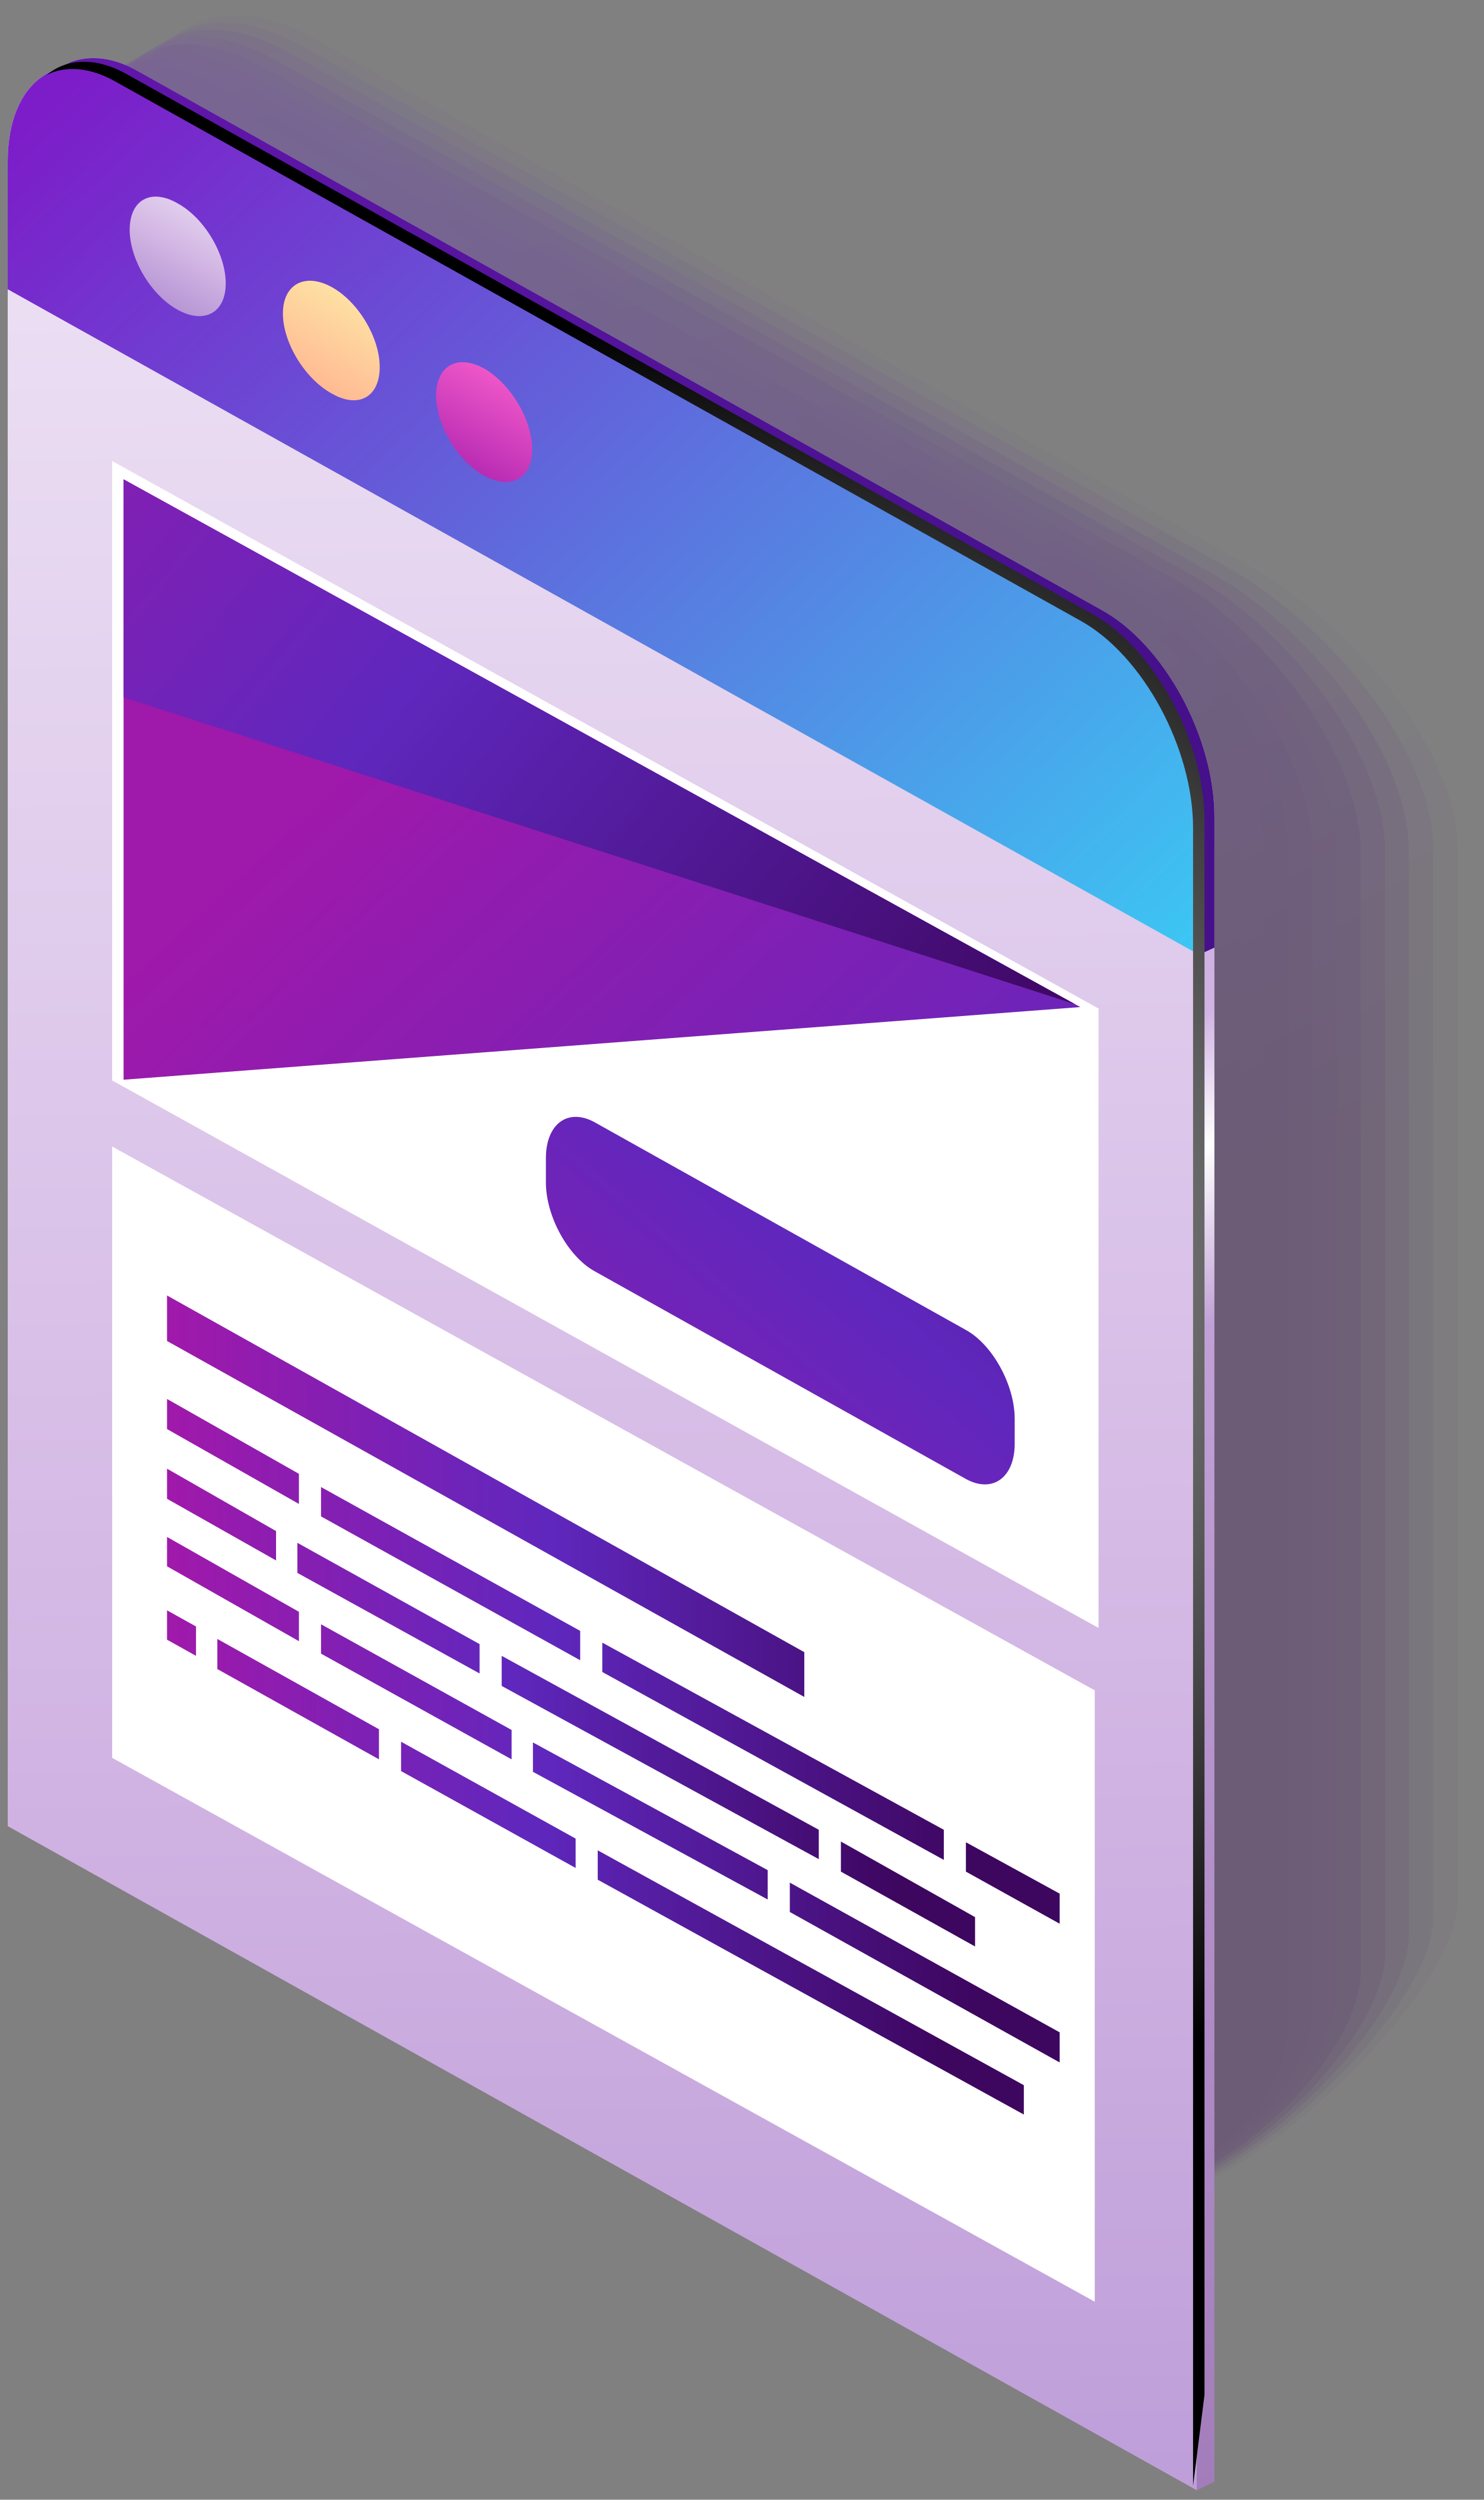
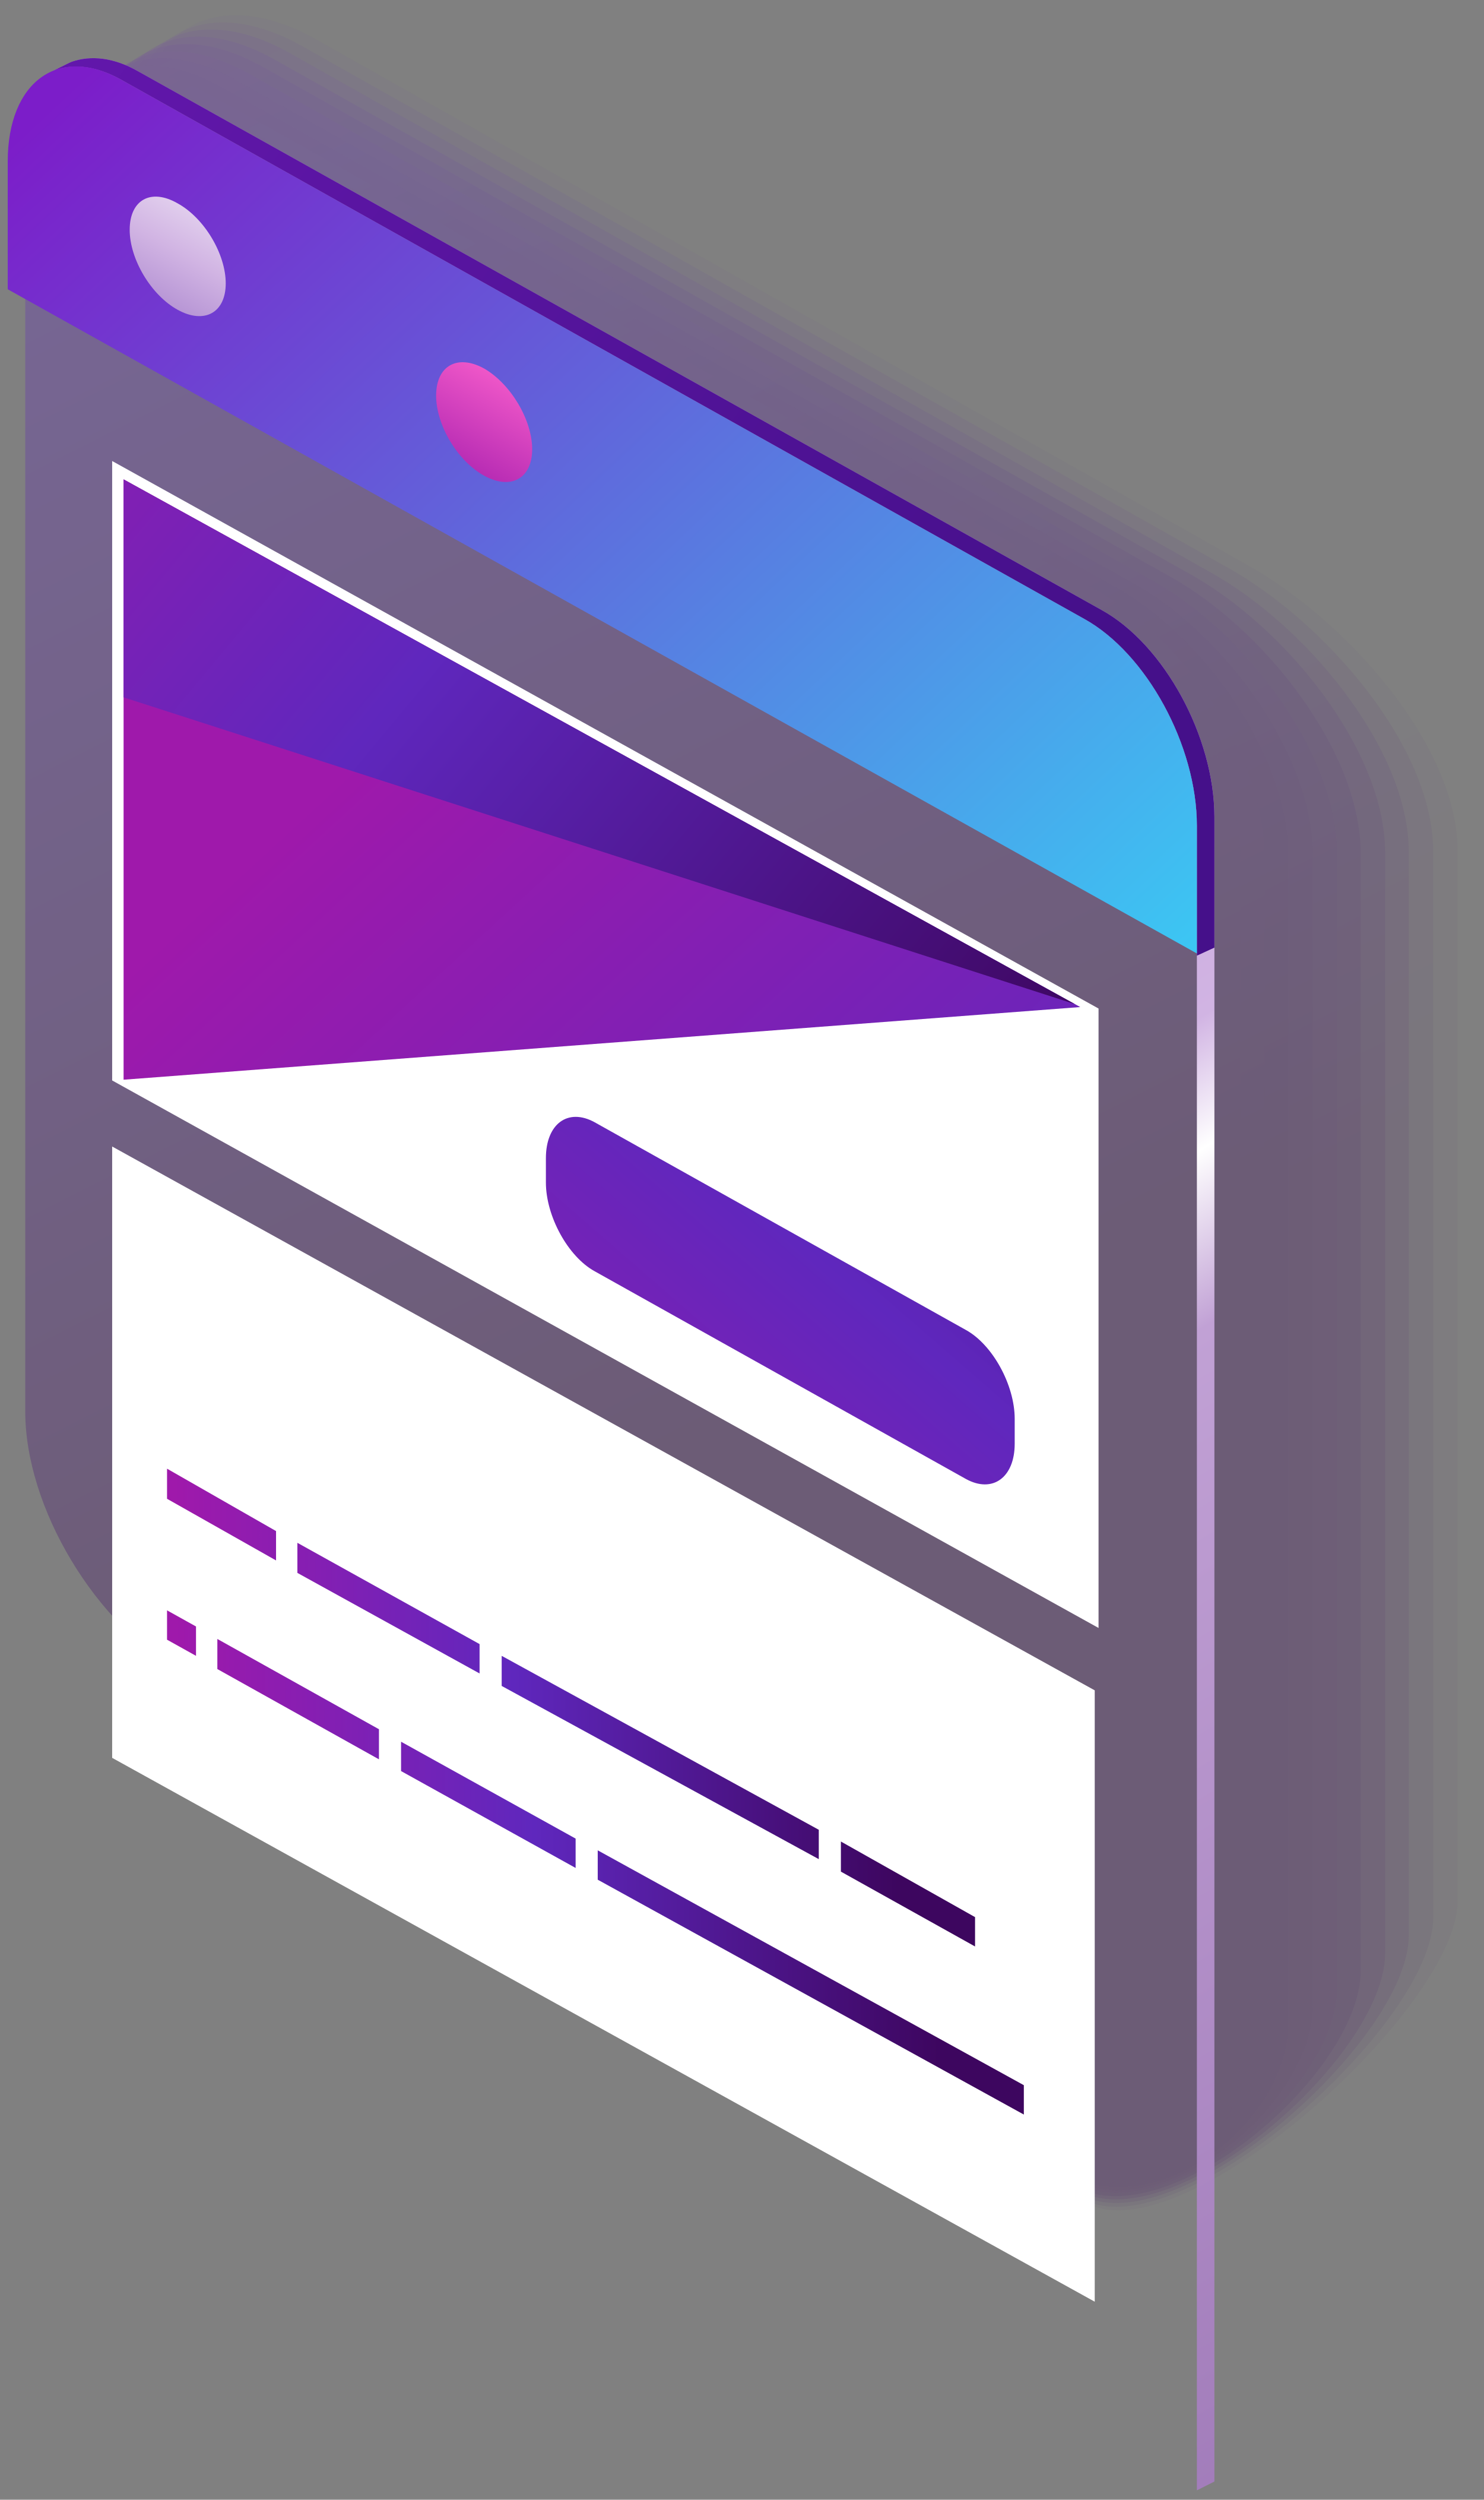
<svg xmlns="http://www.w3.org/2000/svg" width="136" height="229" viewBox="0 0 136 229" fill="none">
  <rect x="0" y="0" width="136" height="229" fill="#808080" stroke="none" />
  <g style="mix-blend-mode:multiply" opacity="0.3">
    <path opacity="0.1" d="M28.791 3.506C19.919 -1.402 12.724 2.565 12.724 12.381V134.144C12.724 143.96 19.919 155.928 28.791 160.836L99.487 201.782C108.359 206.757 133.578 183.965 133.578 174.148V77.935C133.578 68.119 123.099 56.622 114.227 51.714L28.791 3.506Z" fill="url(#paint0_linear_16_5751)" />
    <path opacity="0.2" d="M27.603 4.178C18.801 -0.73 11.676 3.169 11.676 12.918V133.672C11.676 143.354 18.801 155.187 27.603 160.096L99.208 201.445C108.01 206.286 131.343 185.443 131.343 175.694V78.002C131.343 68.253 121.283 56.89 112.481 51.982L27.603 4.178Z" fill="url(#paint1_linear_16_5751)" />
    <path opacity="0.3" d="M26.416 4.783C17.684 -0.057 10.628 3.842 10.628 13.457V133.202C10.628 142.817 17.684 154.516 26.416 159.356L98.998 201.042C107.661 205.883 129.107 186.923 129.107 177.308V78.07C129.107 68.455 119.467 57.092 110.735 52.319L26.416 4.783Z" fill="url(#paint2_linear_16_5751)" />
    <path opacity="0.4" d="M25.158 5.456C16.566 0.615 9.58 4.447 9.58 13.995V132.732C9.58 142.212 16.566 153.776 25.158 158.617L98.719 200.639C107.381 205.48 126.942 188.402 126.942 178.922V78.137C126.942 68.59 117.651 57.361 109.058 52.588L25.158 5.456Z" fill="url(#paint3_linear_16_5751)" />
    <path opacity="0.5" d="M23.971 6.061C15.448 1.354 8.532 5.12 8.532 14.533V132.194C8.532 141.606 15.448 153.104 23.971 157.81L98.51 200.302C107.032 205.009 124.706 189.948 124.706 180.535V78.204C124.706 68.791 115.834 57.63 107.312 52.856L23.971 6.061Z" fill="url(#paint4_linear_16_5751)" />
    <path opacity="0.5" d="M22.783 6.733C14.331 2.027 7.484 5.792 7.484 15.07V131.723C7.484 141.068 14.331 152.364 22.783 157.07L98.23 199.899C106.683 204.605 122.541 191.427 122.541 182.149V78.271C122.541 68.925 114.018 57.832 105.635 53.192L22.783 6.733Z" fill="url(#paint5_linear_16_5751)" />
    <path opacity="0.6" d="M21.596 7.338C13.213 2.699 6.437 6.397 6.437 15.608V131.252C6.437 140.463 13.213 151.691 21.596 156.331L98.02 199.563C106.334 204.202 120.305 192.906 120.305 183.695V78.338C120.305 69.127 112.202 58.1 103.889 53.461L21.596 7.338Z" fill="url(#paint6_linear_16_5751)" />
    <path opacity="0.7" d="M20.338 8.011C12.095 3.371 5.458 7.069 5.458 16.146V130.782C5.458 139.858 12.095 150.952 20.338 155.591L97.741 199.159C105.984 203.731 118.07 194.453 118.07 185.309V78.406C118.07 69.262 110.385 58.302 102.142 53.73L20.338 8.011Z" fill="url(#paint7_linear_16_5751)" />
    <path opacity="0.8" d="M19.151 8.616C10.977 4.111 4.411 7.742 4.411 16.751V130.311C4.411 139.321 10.977 150.28 19.151 154.785L97.531 198.756C105.635 203.328 115.904 195.932 115.904 186.923V78.473C115.904 69.463 108.639 58.572 100.466 54.067L19.151 8.616Z" fill="url(#paint8_linear_16_5751)" />
    <path opacity="0.9" d="M17.963 9.221C9.86 4.783 3.363 8.346 3.363 17.289V129.773C3.363 138.715 9.86 149.54 17.963 154.045L97.252 198.42C105.356 202.924 113.669 197.411 113.669 188.536V78.54C113.669 69.597 106.823 58.84 98.719 54.335L17.963 9.221Z" fill="url(#paint9_linear_16_5751)" />
    <path d="M16.776 9.893C8.742 5.456 2.315 9.019 2.315 17.827V129.302C2.315 138.11 8.742 148.868 16.776 153.305L97.043 198.017C105.006 202.454 111.433 198.891 111.433 190.083V78.607C111.433 69.8 105.006 59.042 97.043 54.605L16.776 9.893Z" fill="url(#paint10_linear_16_5751)" />
  </g>
-   <path d="M0.708 167.29V14.801C0.708 7.472 5.389 4.111 11.047 7.271L99.348 56.688C105.076 59.848 109.687 68.32 109.687 75.648V228.137L0.708 167.29Z" fill="url(#paint11_linear_16_5751)" />
  <path d="M111.293 227.331V74.842C111.293 67.513 106.683 59.042 100.954 55.882L12.654 6.531C10.418 5.254 8.323 5.052 6.576 5.657C6.367 5.725 4.83 6.531 4.62 6.599C6.367 5.792 8.602 5.926 11.047 7.271L99.348 56.689C105.076 59.849 109.687 68.32 109.687 75.649V228.138L111.293 227.331Z" fill="url(#paint12_linear_16_5751)" />
  <path d="M111.293 86.81V74.842C111.293 67.513 106.683 59.042 100.954 55.882L12.654 6.531C10.418 5.254 8.323 5.052 6.576 5.657C6.367 5.725 4.83 6.531 4.62 6.599C6.367 5.792 8.602 5.926 11.047 7.271L99.348 56.689C105.076 59.849 109.687 68.32 109.687 75.649V87.549L111.293 86.81Z" fill="url(#paint13_linear_16_5751)" />
  <path d="M99.348 56.688L11.047 7.271C5.389 4.111 0.708 7.472 0.708 14.801V26.5L109.687 87.347V75.648C109.687 68.32 105.076 59.848 99.348 56.688Z" fill="url(#paint14_linear_16_5751)" />
-   <path style="mix-blend-mode:color-dodge" d="M100.046 56.218L11.746 6.868C8.812 5.187 6.157 5.321 4.271 6.868C6.017 5.994 8.253 6.128 10.698 7.54L99.068 56.891C104.727 60.051 109.337 68.522 109.337 75.851V227.735L110.385 219.397V75.178C110.385 67.917 105.775 59.378 100.046 56.218Z" fill="url(#paint15_radial_16_5751)" />
  <path d="M48.77 41.157C48.77 43.846 46.814 44.922 44.369 43.578C41.924 42.233 39.968 38.938 39.968 36.249C39.968 33.492 41.924 32.416 44.369 33.761C46.814 35.173 48.77 38.468 48.77 41.157Z" fill="url(#paint16_linear_16_5751)" />
-   <path d="M34.799 33.627C34.799 36.384 32.843 37.46 30.398 36.048C27.953 34.703 25.927 31.409 25.927 28.719C25.927 26.03 27.953 24.954 30.398 26.299C32.843 27.643 34.799 30.938 34.799 33.627Z" fill="url(#paint17_linear_16_5751)" />
  <path d="M20.687 25.962C20.687 28.651 18.731 29.727 16.286 28.383C13.841 27.038 11.885 23.743 11.885 21.054C11.885 18.297 13.841 17.221 16.286 18.633C18.731 19.978 20.687 23.273 20.687 25.962Z" fill="url(#paint18_linear_16_5751)" />
  <path d="M100.326 210.858L10.279 161.037V105.031L100.326 154.852V210.858Z" fill="white" />
  <path d="M100.675 149.137L10.279 98.98V42.233L100.675 92.391V149.137Z" fill="white" />
  <path d="M11.326 98.912V43.914L98.998 92.256L11.326 98.912Z" fill="url(#paint19_linear_16_5751)" />
  <path d="M11.326 63.883V43.914L98.509 91.987L11.326 63.883Z" fill="url(#paint20_linear_16_5751)" />
  <path d="M89.358 175.627L77.063 168.701V171.458L89.358 178.316V175.627ZM75.037 167.626L45.976 151.691V154.448L75.037 170.315V167.626ZM43.95 150.615L27.254 141.337V144.093L43.95 153.305V150.615ZM25.298 140.261L15.308 134.546V137.303L25.298 142.951V140.261Z" fill="url(#paint21_linear_16_5751)" />
-   <path fill-rule="evenodd" clip-rule="evenodd" d="M88.52 168.769L97.112 173.476V176.232L88.52 171.459V168.769ZM55.197 150.481L86.494 167.626V170.383L55.197 153.171V150.481ZM73.71 155.457L15.308 122.848V118.679L73.71 151.355V155.457ZM27.394 137.774L15.308 130.916V128.159L27.394 135.017V137.774ZM29.42 136.228L53.171 149.406V152.095L29.42 138.917V136.228Z" fill="url(#paint22_linear_16_5751)" />
-   <path d="M72.382 175.156L97.112 188.94V186.183L72.382 172.467V175.156ZM48.84 162.315L70.356 174.013V171.324L48.84 159.625V162.315ZM29.42 151.49L46.884 161.172V158.482L29.42 148.8V151.49ZM27.394 147.657L15.308 140.799V143.489L27.394 150.347V147.657Z" fill="url(#paint23_linear_16_5751)" />
  <path d="M93.829 191.024L54.778 169.508V172.198L93.829 193.713V191.024ZM52.752 168.433L36.755 159.558V162.247L52.752 171.122V168.433ZM34.729 158.415L19.919 150.145V152.901L34.729 161.171V158.415ZM17.963 149.002L15.308 147.523V150.212L17.963 151.691V149.002Z" fill="url(#paint24_linear_16_5751)" />
  <path d="M88.52 135.488L54.499 116.46C52.054 115.116 50.028 111.418 50.028 108.325V106.106C50.028 102.946 52.054 101.467 54.499 102.812L88.52 121.839C90.965 123.184 92.991 126.882 92.991 129.975V132.261C92.991 135.353 90.965 136.832 88.52 135.488Z" fill="url(#paint25_linear_16_5751)" />
  <defs>
    <linearGradient id="paint0_linear_16_5751" x1="157.357" y1="-175.436" x2="276.146" y2="59.91" gradientUnits="userSpaceOnUse">
      <stop offset="0.01" stop-color="#9F19AB" />
      <stop offset="0.429" stop-color="#5F27BD" />
      <stop offset="0.904" stop-color="#3D065F" />
    </linearGradient>
    <linearGradient id="paint1_linear_16_5751" x1="156.106" y1="-174.046" x2="274.178" y2="59.879" gradientUnits="userSpaceOnUse">
      <stop offset="0.01" stop-color="#9F19AB" />
      <stop offset="0.429" stop-color="#5F27BD" />
      <stop offset="0.904" stop-color="#3D065F" />
    </linearGradient>
    <linearGradient id="paint2_linear_16_5751" x1="154.863" y1="-172.657" x2="272.217" y2="59.848" gradientUnits="userSpaceOnUse">
      <stop offset="0.01" stop-color="#9F19AB" />
      <stop offset="0.429" stop-color="#5F27BD" />
      <stop offset="0.904" stop-color="#3D065F" />
    </linearGradient>
    <linearGradient id="paint3_linear_16_5751" x1="153.639" y1="-171.284" x2="270.282" y2="59.81" gradientUnits="userSpaceOnUse">
      <stop offset="0.01" stop-color="#9F19AB" />
      <stop offset="0.429" stop-color="#5F27BD" />
      <stop offset="0.904" stop-color="#3D065F" />
    </linearGradient>
    <linearGradient id="paint4_linear_16_5751" x1="152.444" y1="-169.931" x2="268.382" y2="59.766" gradientUnits="userSpaceOnUse">
      <stop offset="0.01" stop-color="#9F19AB" />
      <stop offset="0.429" stop-color="#5F27BD" />
      <stop offset="0.904" stop-color="#3D065F" />
    </linearGradient>
    <linearGradient id="paint5_linear_16_5751" x1="151.264" y1="-168.589" x2="266.5" y2="59.717" gradientUnits="userSpaceOnUse">
      <stop offset="0.01" stop-color="#9F19AB" />
      <stop offset="0.429" stop-color="#5F27BD" />
      <stop offset="0.904" stop-color="#3D065F" />
    </linearGradient>
    <linearGradient id="paint6_linear_16_5751" x1="150.126" y1="-167.279" x2="264.673" y2="59.661" gradientUnits="userSpaceOnUse">
      <stop offset="0.01" stop-color="#9F19AB" />
      <stop offset="0.429" stop-color="#5F27BD" />
      <stop offset="0.904" stop-color="#3D065F" />
    </linearGradient>
    <linearGradient id="paint7_linear_16_5751" x1="149.032" y1="-166.001" x2="262.901" y2="59.597" gradientUnits="userSpaceOnUse">
      <stop offset="0.01" stop-color="#9F19AB" />
      <stop offset="0.429" stop-color="#5F27BD" />
      <stop offset="0.904" stop-color="#3D065F" />
    </linearGradient>
    <linearGradient id="paint8_linear_16_5751" x1="147.995" y1="-164.766" x2="261.202" y2="59.522" gradientUnits="userSpaceOnUse">
      <stop offset="0.01" stop-color="#9F19AB" />
      <stop offset="0.429" stop-color="#5F27BD" />
      <stop offset="0.904" stop-color="#3D065F" />
    </linearGradient>
    <linearGradient id="paint9_linear_16_5751" x1="147.041" y1="-163.596" x2="259.612" y2="59.432" gradientUnits="userSpaceOnUse">
      <stop offset="0.01" stop-color="#9F19AB" />
      <stop offset="0.429" stop-color="#5F27BD" />
      <stop offset="0.904" stop-color="#3D065F" />
    </linearGradient>
    <linearGradient id="paint10_linear_16_5751" x1="146.217" y1="-162.527" x2="258.194" y2="59.323" gradientUnits="userSpaceOnUse">
      <stop offset="0.01" stop-color="#9F19AB" />
      <stop offset="0.429" stop-color="#5F27BD" />
      <stop offset="0.904" stop-color="#3D065F" />
    </linearGradient>
    <linearGradient id="paint11_linear_16_5751" x1="-187.761" y1="347.173" x2="-190.922" y2="29.938" gradientUnits="userSpaceOnUse">
      <stop stop-color="#9F79C8" />
      <stop offset="0.581" stop-color="#D1B4E3" />
      <stop offset="1" stop-color="#EBDEF3" />
    </linearGradient>
    <linearGradient id="paint12_linear_16_5751" x1="-95.241" y1="379.057" x2="-214.558" y2="180.967" gradientUnits="userSpaceOnUse">
      <stop offset="0.056" stop-color="#9F79B8" />
      <stop offset="0.495" stop-color="#C1A1D5" />
      <stop offset="0.556" stop-color="white" />
      <stop offset="0.601" stop-color="#D1B4E3" />
      <stop offset="1" stop-color="#B086CC" />
    </linearGradient>
    <linearGradient id="paint13_linear_16_5751" x1="77.956" y1="126.068" x2="-104.031" y2="-13.364" gradientUnits="userSpaceOnUse">
      <stop offset="0.096" stop-color="#45108A" />
      <stop offset="1" stop-color="#7C1DC9" />
    </linearGradient>
    <linearGradient id="paint14_linear_16_5751" x1="45.571" y1="-35.646" x2="161.255" y2="87.496" gradientUnits="userSpaceOnUse">
      <stop offset="0.03" stop-color="#7C1DC9" />
      <stop offset="1" stop-color="#2AF6FF" />
    </linearGradient>
    <radialGradient id="paint15_radial_16_5751" cx="0" cy="0" r="1" gradientUnits="userSpaceOnUse" gradientTransform="translate(57.31 116.704) scale(89.79 86.418)">
      <stop stop-color="white" />
      <stop offset="1" />
    </radialGradient>
    <linearGradient id="paint16_linear_16_5751" x1="31.911" y1="41.663" x2="39.558" y2="28.082" gradientUnits="userSpaceOnUse">
      <stop offset="0.035" stop-color="#9F19AB" />
      <stop offset="1" stop-color="#FF63CE" />
    </linearGradient>
    <linearGradient id="paint17_linear_16_5751" x1="17.926" y1="34.161" x2="25.573" y2="20.58" gradientUnits="userSpaceOnUse">
      <stop offset="0.035" stop-color="#FFA98C" />
      <stop offset="1" stop-color="#FEECA8" />
    </linearGradient>
    <linearGradient id="paint18_linear_16_5751" x1="3.827" y1="26.475" x2="11.474" y2="12.894" gradientUnits="userSpaceOnUse">
      <stop stop-color="#9F79C8" />
      <stop offset="0.581" stop-color="#D1B4E3" />
      <stop offset="1" stop-color="#EBDEF3" />
    </linearGradient>
    <linearGradient id="paint19_linear_16_5751" x1="66.273" y1="36.351" x2="192.336" y2="173.473" gradientUnits="userSpaceOnUse">
      <stop offset="0.01" stop-color="#9F19AB" />
      <stop offset="0.429" stop-color="#5F27BD" />
      <stop offset="0.904" stop-color="#3D065F" />
    </linearGradient>
    <linearGradient id="paint20_linear_16_5751" x1="10.433" y1="-1.33" x2="121.232" y2="90.768" gradientUnits="userSpaceOnUse">
      <stop offset="0.01" stop-color="#9F19AB" />
      <stop offset="0.429" stop-color="#5F27BD" />
      <stop offset="0.904" stop-color="#3D065F" />
    </linearGradient>
    <linearGradient id="paint21_linear_16_5751" x1="15.301" y1="134.505" x2="89.375" y2="134.505" gradientUnits="userSpaceOnUse">
      <stop offset="0.01" stop-color="#9F19AB" />
      <stop offset="0.429" stop-color="#5F27BD" />
      <stop offset="0.904" stop-color="#3D065F" />
    </linearGradient>
    <linearGradient id="paint22_linear_16_5751" x1="15.301" y1="118.654" x2="97.106" y2="118.654" gradientUnits="userSpaceOnUse">
      <stop offset="0.01" stop-color="#9F19AB" />
      <stop offset="0.429" stop-color="#5F27BD" />
      <stop offset="0.904" stop-color="#3D065F" />
    </linearGradient>
    <linearGradient id="paint23_linear_16_5751" x1="15.301" y1="140.842" x2="97.106" y2="140.842" gradientUnits="userSpaceOnUse">
      <stop offset="0.01" stop-color="#9F19AB" />
      <stop offset="0.429" stop-color="#5F27BD" />
      <stop offset="0.904" stop-color="#3D065F" />
    </linearGradient>
    <linearGradient id="paint24_linear_16_5751" x1="15.301" y1="147.492" x2="93.83" y2="147.492" gradientUnits="userSpaceOnUse">
      <stop offset="0.01" stop-color="#9F19AB" />
      <stop offset="0.429" stop-color="#5F27BD" />
      <stop offset="0.904" stop-color="#3D065F" />
    </linearGradient>
    <linearGradient id="paint25_linear_16_5751" x1="25.485" y1="136.26" x2="99.948" y2="50.466" gradientUnits="userSpaceOnUse">
      <stop offset="0.01" stop-color="#9F19AB" />
      <stop offset="0.429" stop-color="#5F27BD" />
      <stop offset="0.904" stop-color="#3D065F" />
    </linearGradient>
  </defs>
</svg>